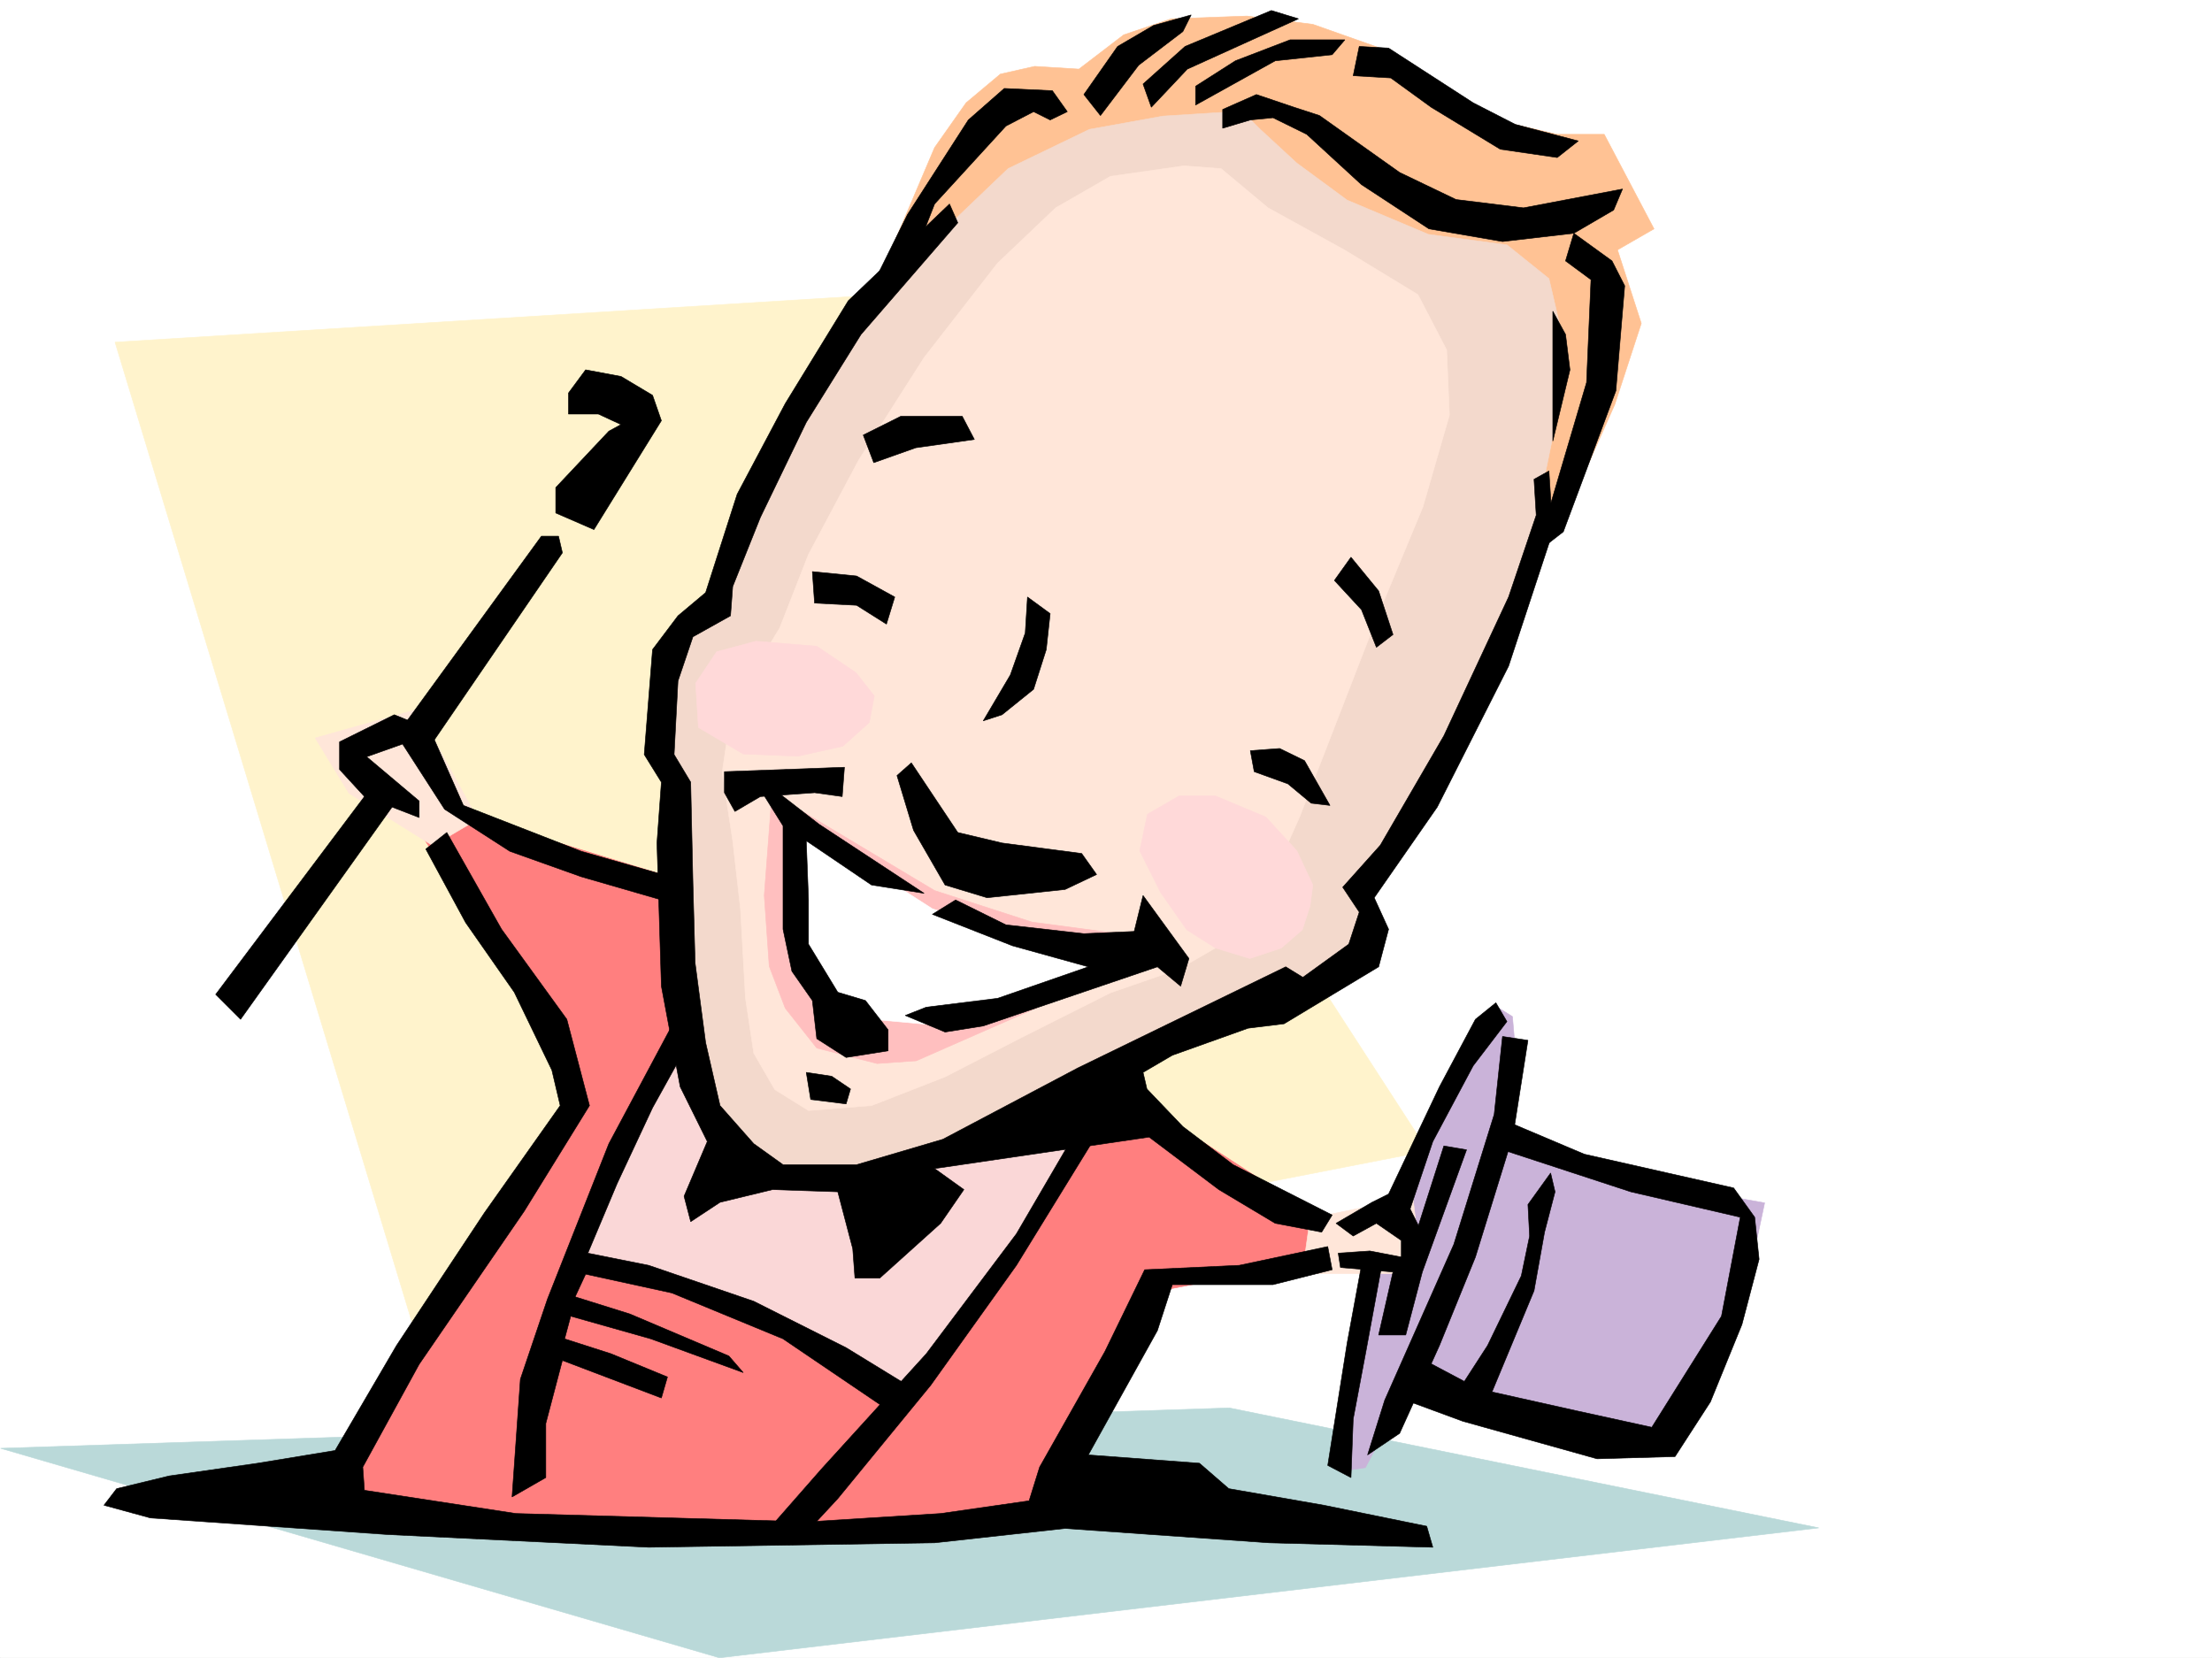
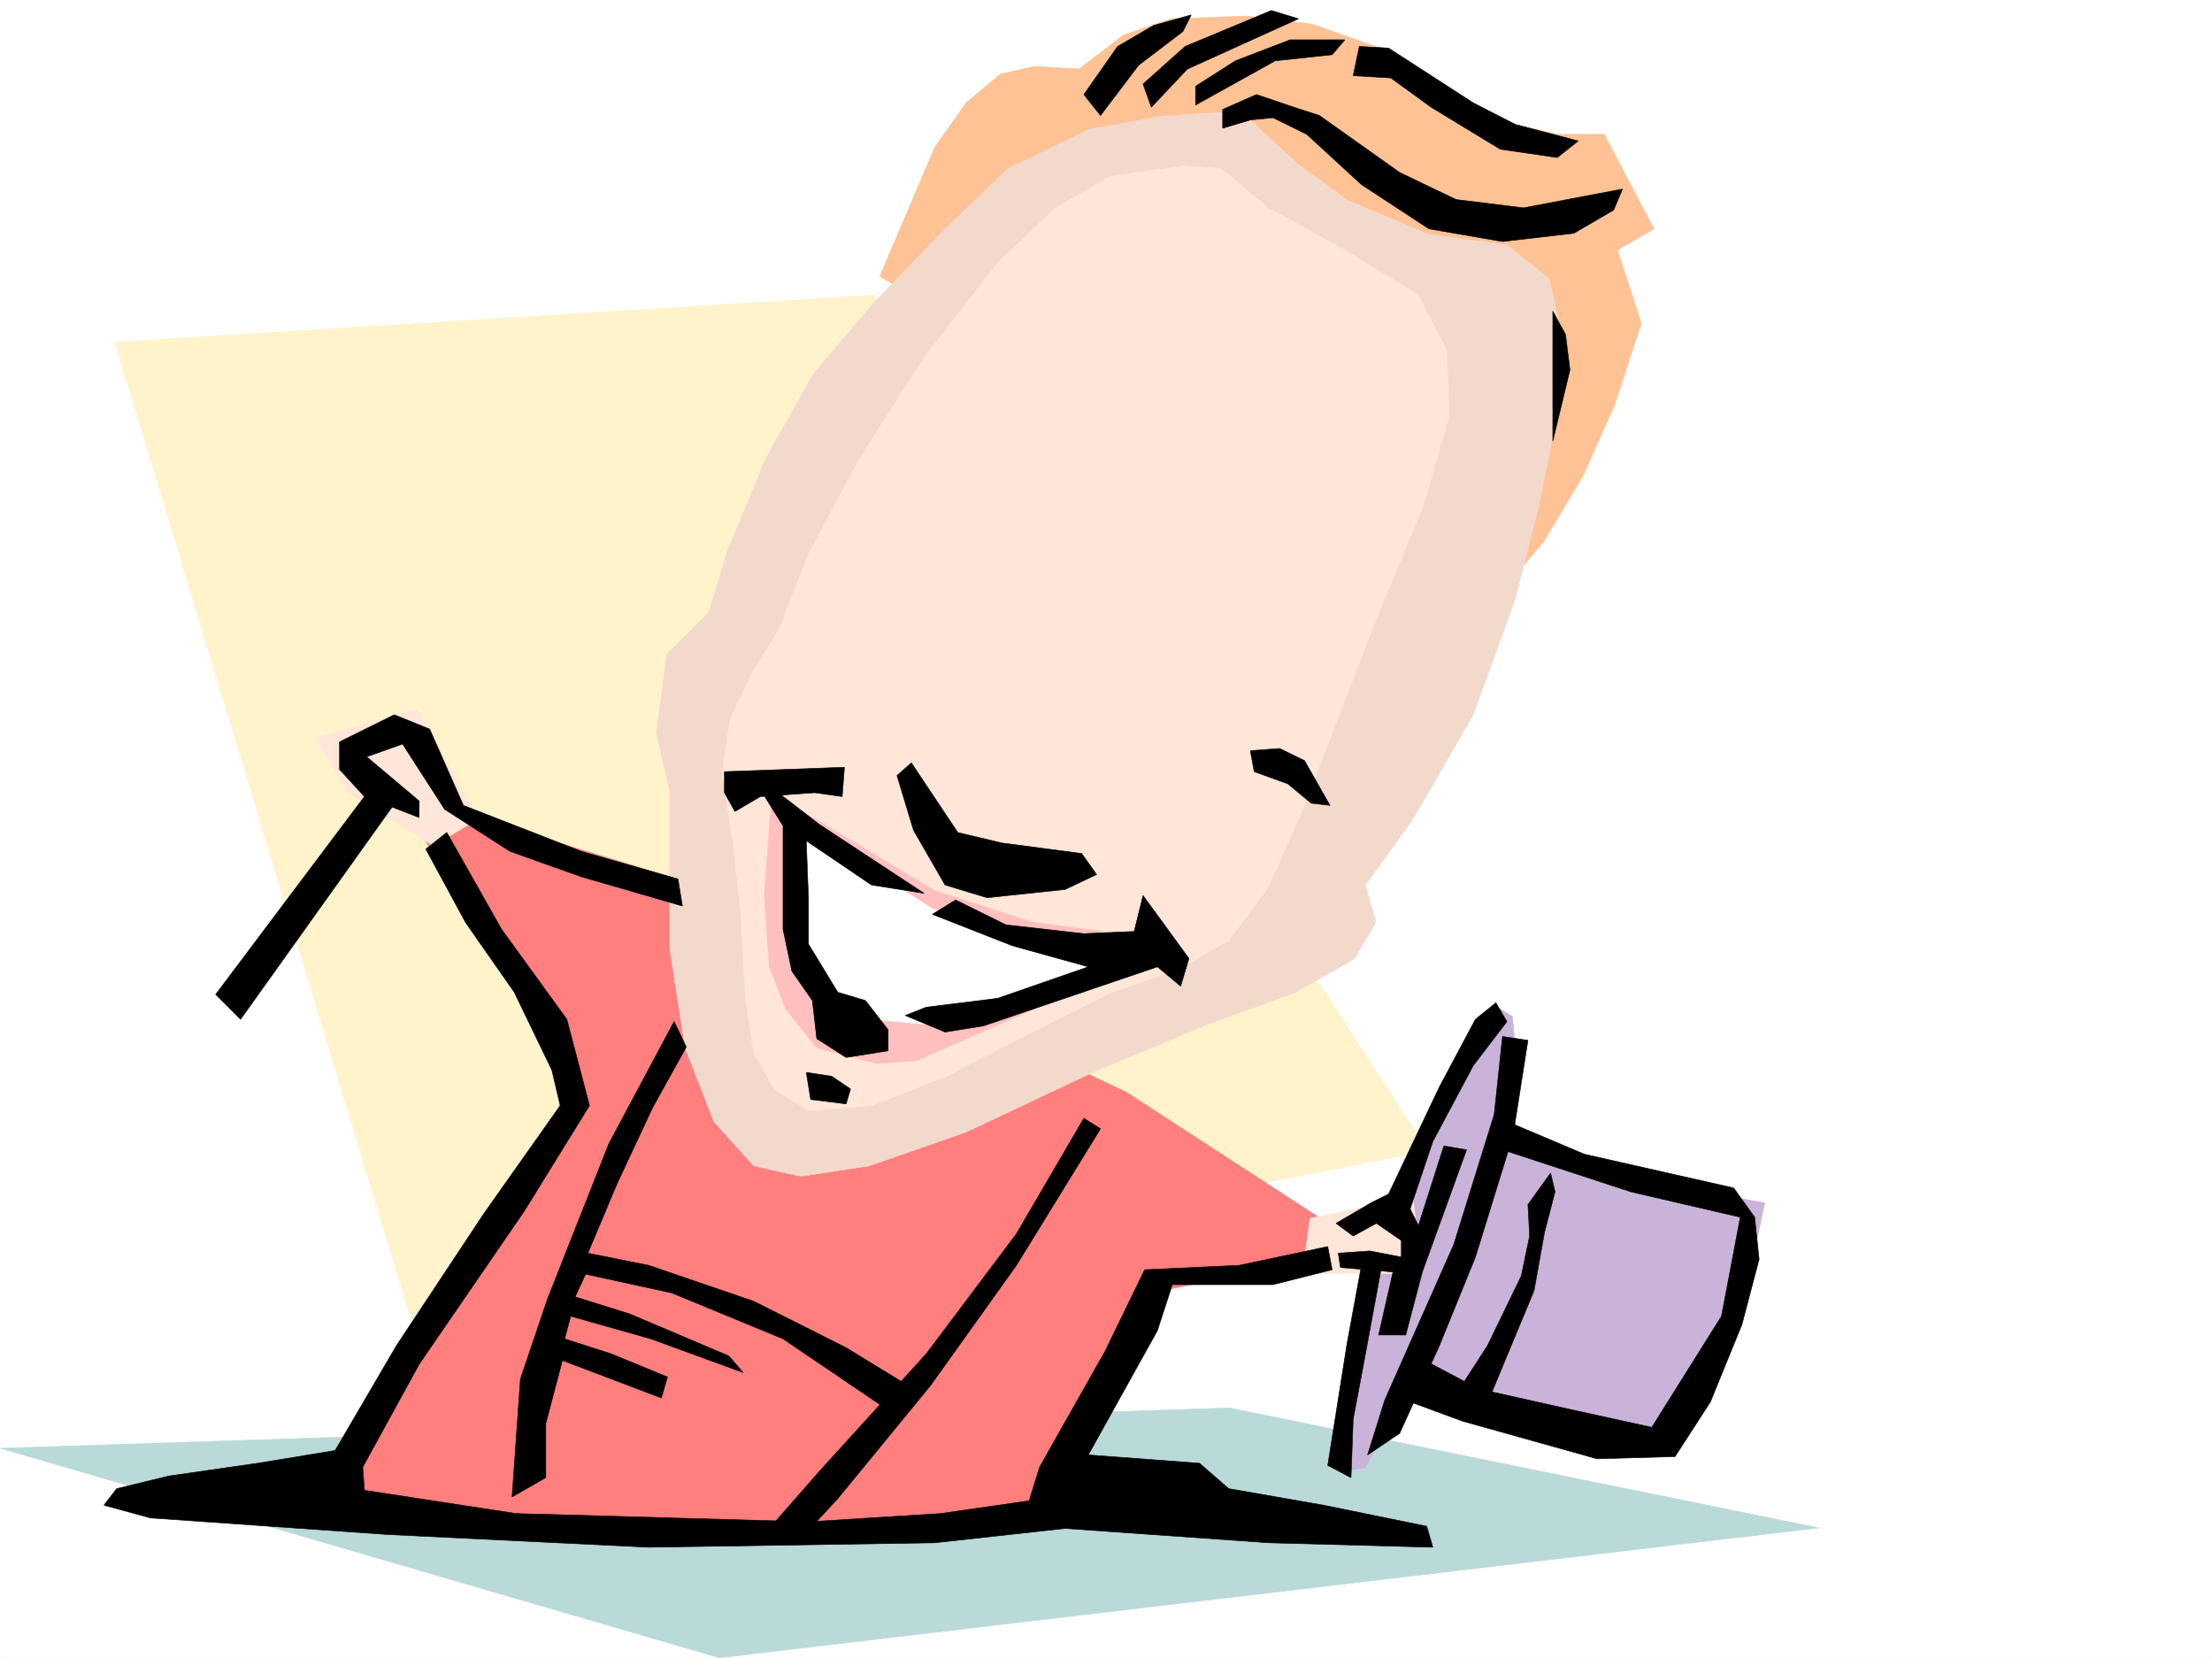
<svg xmlns="http://www.w3.org/2000/svg" width="2997.016" height="2246.297">
  <rect width="100%" height="100%" fill="#333333" stroke="none" />
  <defs>
    <clipPath id="a">
      <path d="M0 0h2997v2244.137H0Zm0 0" />
    </clipPath>
    <clipPath id="b">
      <path d="M0 1905h2465v339.137H0Zm0 0" />
    </clipPath>
  </defs>
  <path fill="#fff" d="M0 2246.297h2997.016V0H0Zm0 0" />
  <g clip-path="url(#a)" transform="translate(0 2.16)">
    <path fill="#fff" fill-rule="evenodd" stroke="#fff" stroke-linecap="square" stroke-linejoin="bevel" stroke-miterlimit="10" stroke-width=".743" d="M.742 2244.137h2995.531V-2.16H.743Zm0 0" />
  </g>
  <g clip-path="url(#b)" transform="translate(0 2.16)">
    <path fill="#bad9d9" fill-rule="evenodd" stroke="#bad9d9" stroke-linecap="square" stroke-linejoin="bevel" stroke-miterlimit="10" stroke-width=".743" d="m.742 1960.27 1664.84-54.704 798.695 162.54-1489.515 176.03Zm0 0" />
  </g>
  <path fill="#fff3cc" fill-rule="evenodd" stroke="#fff3cc" stroke-linecap="square" stroke-linejoin="bevel" stroke-miterlimit="10" stroke-width=".743" d="m155.852 463.648 412.82 1362.438 1365.918-266.66-750.758-1159.473Zm0 0" />
  <path fill="#cab3d9" fill-rule="evenodd" stroke="#cab3d9" stroke-linecap="square" stroke-linejoin="bevel" stroke-miterlimit="10" stroke-width=".743" d="m1882.117 1654.555 128.133-270.375 20.996-17.989 17.945 11.223 6.766 77.926-14.234 74.879 188.816 71.16 160.348 28.465-25.492 120.586-59.942 121.367-64.437 95.871L1903.113 1889l-53.215 99.625-24.71 3.754-17.985-56.93 35.227-128.09 21.703-124.34zm0 0" />
  <path fill="#ff7f7f" fill-rule="evenodd" stroke="#ff7f7f" stroke-linecap="square" stroke-linejoin="bevel" stroke-miterlimit="10" stroke-width=".743" d="m583.684 1089.05 337.902 103.384 604.644 287.617 284.727 185.023-42.738 46.41-224.004 42.7-131.883 295.125-241.992 35.191-277.219-6.727-252.508-20.996-153.582-17.945-56.968-24.75 352.914-537.781-56.97-113.078-71.16-103.383-99.667-152.8zm0 0" />
  <path fill="#ffe6d9" fill-rule="evenodd" stroke="#ffe6d9" stroke-linecap="square" stroke-linejoin="bevel" stroke-miterlimit="10" stroke-width=".743" d="m1774.984 1650.84 139.352-28.465 6.766 56.93-17.989 46.414h-138.61zM647.34 1110.05 565.7 961l-138.61 38.945 45.707 74.875 113.86 71.16zm0 0" />
-   <path fill="#fad7d7" fill-rule="evenodd" stroke="#fad7d7" stroke-linecap="square" stroke-linejoin="bevel" stroke-miterlimit="10" stroke-width=".743" d="m928.313 1398.41-85.395 146.04-20.996 88.405-35.973 74.876 206.801 71.164 145.371 74.914 68.191 49.422 116.872-124.336 85.394-128.055 78.707-146.078zm0 0" />
  <path fill="#ffc294" fill-rule="evenodd" stroke="#ffc294" stroke-linecap="square" stroke-linejoin="bevel" stroke-miterlimit="10" stroke-width=".743" d="m1192.082 374.5 74.172-174.504 42.695-60.683 46.453-38.942 46.45-10.48 59.941 3.754 60.684-46.45 64.437-21.742 102.637-3.715 89.187 11.223 99.625 35.191 81.68 53.918 74.918 42.696 74.953 17.246h63.656l67.446 128.09-49.461 28.464 32.218 99.59-35.972 110.106-42.695 95.87-53.176 89.15-95.914 113.859zm0 0" />
  <path fill="#f3d9cc" fill-rule="evenodd" stroke="#f3d9cc" stroke-linecap="square" stroke-linejoin="bevel" stroke-miterlimit="10" stroke-width=".743" d="m1682.824 150.535-107.133 6.766-99.668 17.984-110.144 53.176-85.395 81.64-95.91 99.63-81.68 95.87-64.437 113.82-53.176 128.095-24.75 81.64-56.93 56.93-14.234 107.094 17.988 77.925v213.446l20.958 135.562 38.98 99.625 53.922 59.942 63.691 14.23 92.903-14.23 131.14-45.707 174.582-82.387 152.844-63.652 117.613-42.7 81.68-46.449 28.465-49.422-14.235-50.207 64.438-89.105 81.68-141.582 56.93-156.559 31.476-125.078 21.738-106.352 14.234-110.105-21.742-92.863-56.93-45.707-106.39-14.235-110.145-46.41-68.19-50.207-49.462-45.668zm0 0" />
  <path fill="#ffe6d9" fill-rule="evenodd" stroke="#ffe6d9" stroke-linecap="square" stroke-linejoin="bevel" stroke-miterlimit="10" stroke-width=".743" d="m1604.156 224.707-99.668 14.234-74.172 42.696-78.668 74.879-99.628 128.09-88.442 138.57-68.152 128.09-38.985 99.629-38.941 63.656-28.504 60.68-10.48 71.124 14.234 92.903 10.516 92.117 6.726 120.586 11.223 74.914 28.504 49.426 45.707 28.46 85.394-6.722 99.664-38.945 103.383-53.215 120.621-60.645 92.903-32.218 67.449-38.942 53.215-71.164 42.695-95.87 42.7-110.106 60.683-156.559 63.691-153.543 35.973-124.34-3.754-88.367-38.941-74.914-99.668-60.645-103.38-56.93-63.695-53.175zm0 0" />
  <path fill="#ffbfbf" fill-rule="evenodd" stroke="#ffbfbf" stroke-linecap="square" stroke-linejoin="bevel" stroke-miterlimit="10" stroke-width=".743" d="m1045.965 1074.82 220.289 131.844 131.844 42.7 106.39 14.23h60.684v31.437l-323.668 142.324-53.176 3.754-81.68-20.996-42.699-53.922-21.738-56.93-6.727-95.87zm0 0" />
  <path fill="#fff" fill-rule="evenodd" stroke="#fff" stroke-linecap="square" stroke-linejoin="bevel" stroke-miterlimit="10" stroke-width=".743" d="m1074.43 1110.05 188.812 121.325 106.39 35.191 142.364 39.727-256.262 81.64-81.64-7.507-71.2-45.668-32.218-74.918 14.23-95.871zm0 0" />
-   <path fill="#ffd9d9" fill-rule="evenodd" stroke="#ffd9d9" stroke-linecap="square" stroke-linejoin="bevel" stroke-miterlimit="10" stroke-width=".743" d="m1159.863 911.54-53.215-35.935-82.425-6.765-53.176 14.234-28.504 42.696 3.754 59.94 60.683 35.934 74.172 3.012 60.723-13.492 35.934-32.219 6.765-35.93zm618.875 287.616-21.742-46.41-41.953-45.707-68.191-28.465h-49.461l-42.696 24.711-10.48 49.461 28.465 56.89 35.23 50.204 38.942 24.71 46.453 14.235 42.734-14.234 28.465-24.711 10.48-32.219zm0 0" />
  <path fill-rule="evenodd" stroke="#000" stroke-linecap="square" stroke-linejoin="bevel" stroke-miterlimit="10" stroke-width=".743" d="m1468.52 128.09 45.707-65.18 48.718-28.465 50.946-14.23-11.223 22.484-59.937 45.668L1491 156.555Zm80.19-14.23 56.93-50.95 116.91-48.676 36.716 11.22-62.954 28.464-87.66 39.727-48.718 51.652zm71.165 2.972 53.957-34.45 74.172-28.464h74.172l-17.242 20.215-77.145 8.25-107.914 59.941zm221.773-53.922 39.727 2.27 114.64 74.133 56.93 29.207 85.434 22.484-28.465 22.48-77.184-11.257-93.644-56.93-54.7-39.688-50.949-3.011zm-185.058 85.395 45.707-20.215 50.945 17.207 34.489 11.258 108.62 77.144 76.438 36.676 91.418 11.262 134.113-25.492-12.004 28.464-53.957 31.477-96.617 11.219-99.668-17.203-91.414-59.942-74.172-68.148-45.71-22.485-30.731 3.012-37.457 11.223zm447.304 273.39v176.028l23.223-96.618-5.98-47.937zm0 0" />
-   <path fill-rule="evenodd" stroke="#000" stroke-linecap="square" stroke-linejoin="bevel" stroke-miterlimit="10" stroke-width=".743" d="m2132.36 316.086-11.223 37.457 34.484 25.453-6.02 139.313L2081.412 749l36.714-28.465 71.203-190.965 11.961-142.324-17.203-33.703zm-686.286-164.77-20.254-28.464-65.18-3.012-48.68 42.699-82.42 128.09-68.934 139.316 80.156-88.406 25.492-65.14 96.656-105.61 37.457-19.473 22.48 11.223zm-276.476 438.157 50.949-25.453h83.164l16.46 31.433-79.41 11.262-56.929 20.215zm-68.934 185.019 59.941 5.985 51.692 28.464-11.262 36.715-40.43-25.496-56.968-2.969zm291.453 34.449-3.012 48.68-20.214 56.93-36.715 62.168 25.453-8.25 42.738-34.45 17.203-53.917 5.278-48.68zm438.309-53.921-22.48 31.437 36.714 39.688 20.215 50.945 22.48-17.242-19.468-59.157zM770.23 532.543l23.227-31.438 47.938 8.954 42.734 25.496L896.094 570l-91.375 147.563-51.73-22.481v-34.45l71.945-76.402 16.46-8.992-30.695-14.23H770.23zM551.465 976.719l182.05-250.164h23.227L761.98 749l-185.058 270.414zm0 0" />
-   <path fill-rule="evenodd" stroke="#000" stroke-linecap="square" stroke-linejoin="bevel" stroke-miterlimit="10" stroke-width=".743" d="m1297.691 301.852-131.105 151.316-74.172 119.062-62.207 128.832-37.457 93.645-2.973 39.688-50.945 28.464-20.254 59.942-5.242 99.586 22.484 37.457 3.012 136.343 2.969 108.579 14.234 107.878 19.512 85.395 45.668 51.652 39.722 28.465h99.668l116.872-34.449 182.832-96.617 281.714-137.082 23.223 14.23 62.172-44.926 14.23-43.44-22.441-33.704 50.945-56.93 86.137-148.304 87.664-187.993 37.457-110.851-2.972-48.68 20.214-11.258 5.243 82.383-59.942 182.012-96.656 191.004-85.395 122.851 19.473 42.696-13.488 50.91-128.133 77.183-48.68 5.98-102.676 36.677-39.687 23.226 5.242 22.48 48.715 50.95 68.152 51.652 134.114 68.188-14.23 23.187-62.915-11.965-76.441-45.707-94.387-71.125-290.707 42.66 39.687 28.465-31.476 45.707-82.383 74.133h-33.746l-2.969-39.687-20.254-77.14-88.406-3.013-71.16 17.243-39.727 26.195-8.992-34.445 31.473-74.133-36.715-74.172-25.492-136.305-5.98-194.015 5.98-82.383-23.227-37.457 11.262-142.285 34.45-45.707 37.456-31.438 42.735-133.332 65.18-122.852 85.394-139.312 137.125-131.063zm0 0" />
  <path fill-rule="evenodd" stroke="#000" stroke-linecap="square" stroke-linejoin="bevel" stroke-miterlimit="10" stroke-width=".743" d="m1694.047 1017.148 39.727-2.972 33.703 16.46 34.484 60.684-25.492-3.011-31.477-26.196-45.668-16.5zm-459.27 16.5 34.45 51.692 28.464 42.656 59.938 14.23 107.918 14.235 20.215 28.465-42.7 20.254-105.648 11.222-56.93-17.246-42.734-74.133-22.445-74.171zm-253.25 11.965 162.578-5.984-3.011 39.687-37.457-5.238-73.43 5.238-34.45 20.215-14.23-25.453zm555.18 216.457 12.004-48.68 62.172 85.395-11.223 37.457-31.476-26.234-236.008 80.152-51.692 8.25-53.957-22.48 28.465-11.223 96.656-12.004 122.891-42.695-102.637-28.465-108.66-42.66 31.477-19.473 68.191 33.707 105.61 11.965zm0 0" />
  <path fill-rule="evenodd" stroke="#000" stroke-linecap="square" stroke-linejoin="bevel" stroke-miterlimit="10" stroke-width=".743" d="m1046.707 1068.094 62.95 48.68 142.363 93.644-71.2-11.262-88.406-59.898 3.012 80.152v59.902l39.687 65.18 37.457 11.223 30.73 39.687v28.465l-56.929 8.992-39.723-25.453-5.984-51.691-27.723-39.688-12.003-56.93v-140.054l-33.704-53.957zm45.707 384.98 5.984 36.715 47.973 5.98 5.984-20.214-25.492-17.243zm-173.836-262.129-131.105-37.457-159.606-62.168-45.707-103.379-47.937-19.472-74.172 36.715v37.457l33.703 36.675-201.559 268.149 33.742 33.703 205.274-287.617 36.715 14.23v-22.441l-71.16-59.942 48.68-17.242 56.968 88.403 88.406 56.93 96.653 34.448 137.125 39.684zm0 0" />
  <path fill-rule="evenodd" stroke="#000" stroke-linecap="square" stroke-linejoin="bevel" stroke-miterlimit="10" stroke-width=".743" d="m576.922 1150.48 53.957 99.625 65.922 94.387 50.949 105.61 11.258 47.937-102.676 145.297-119.098 179.781-83.207 142.285-104.863 17.243-119.883 17.203-71.199 17.242-17.203 22.484 62.91 17.203 321.441 22.485 353.66 17.242 387.364-6.023 176.809-19.47 276.476 19.47 221.777 6.023-8.25-28.465-139.355-28.465-128.871-22.484-39.727-34.445-150.574-11.262 93.645-168.52 20.214-62.172h136.38l80.156-20.214-5.98-31.434-119.884 25.453-128.129 5.98-53.918 110.852-88.445 156.555-14.234 45.668-119.88 17.246-179.038 11.219-396.356-11.22-205.316-31.476-2.227-31.437 76.399-139.313 142.363-207.465 88.406-143.066-30.691-116.871-88.445-122.07-74.172-131.102zm0 0" />
  <path fill-rule="evenodd" stroke="#000" stroke-linecap="square" stroke-linejoin="bevel" stroke-miterlimit="10" stroke-width=".743" d="m913.336 1384.18-88.402 165.511-83.168 210.473-36.715 108.621-11.262 159.527 45.711-26.195v-73.39l22.48-85.395 134.114 50.906 8.25-28.465-76.403-31.437-62.949-20.215 8.25-30.73 108.621 30.73 125.117 45.672-19.472-22.484-134.11-56.891-74.175-23.227 14.234-30.73 116.871 25.492 150.61 62.168 151.359 102.602 17.242-39.688-83.168-50.95-125.156-62.91-142.324-48.679-82.422-16.5 39.683-94.348 47.977-102.636 45.707-82.387zm0 0" />
  <path fill-rule="evenodd" stroke="#000" stroke-linecap="square" stroke-linejoin="bevel" stroke-miterlimit="10" stroke-width=".743" d="m1468.52 1515.242-91.38 156.559-122.148 162.535-142.363 156.559-85.395 97.359 59.942-5.984 47.937-51.688 125.864-153.547 116.164-162.539L1491 1529.476Zm570.195 3.012 107.914 45.668 202.266 45.707 28.503 39.687 5.98 56.93-23.226 88.406-42.695 104.825-47.976 74.175-105.649 3.008-182.047-50.945-85.433-31.477 28.464-53.918 59.196 31.477 31.476-48.68 45.707-94.39 11.223-53.918-2.23-42.696 30.734-42.699 5.98 25.457-14.23 54.66-14.234 79.41-56.97 137.086 113.9 25.454 102.636 22.484 94.43-150.574 25.453-134.075-148.348-34.445-182.789-59.902zm-11.965-159.527-27.723 22.441-48.718 91.379-68.934 145.332-22.484 11.223-48.68 28.464 23.227 17.243 31.437-17.243 33.742 23.227v22.48l-42.695-8.25-42.738 2.973 3.011 19.473 71.16 6.02-19.468 85.394h36.714l22.481-85.395 59.941-165.547-30.734-5.242-34.445 107.88-11.262-22.485 30.734-91.375 54.7-102.637 45.707-59.902zm0 0" />
  <path fill-rule="evenodd" stroke="#000" stroke-linecap="square" stroke-linejoin="bevel" stroke-miterlimit="10" stroke-width=".743" d="m1798.953 1985.617 26.234-165.512 19.473-105.609 28.465-5.238-22.484 122.07-17.204 91.375-3.011 79.414zm236.789-581.222-11.262 105.609-54.699 176.027-93.644 211.219-23.227 74.133 43.442-29.207 53.957-119.059 48.718-119.844 50.946-164.804 20.215-128.836zm0 0" />
</svg>